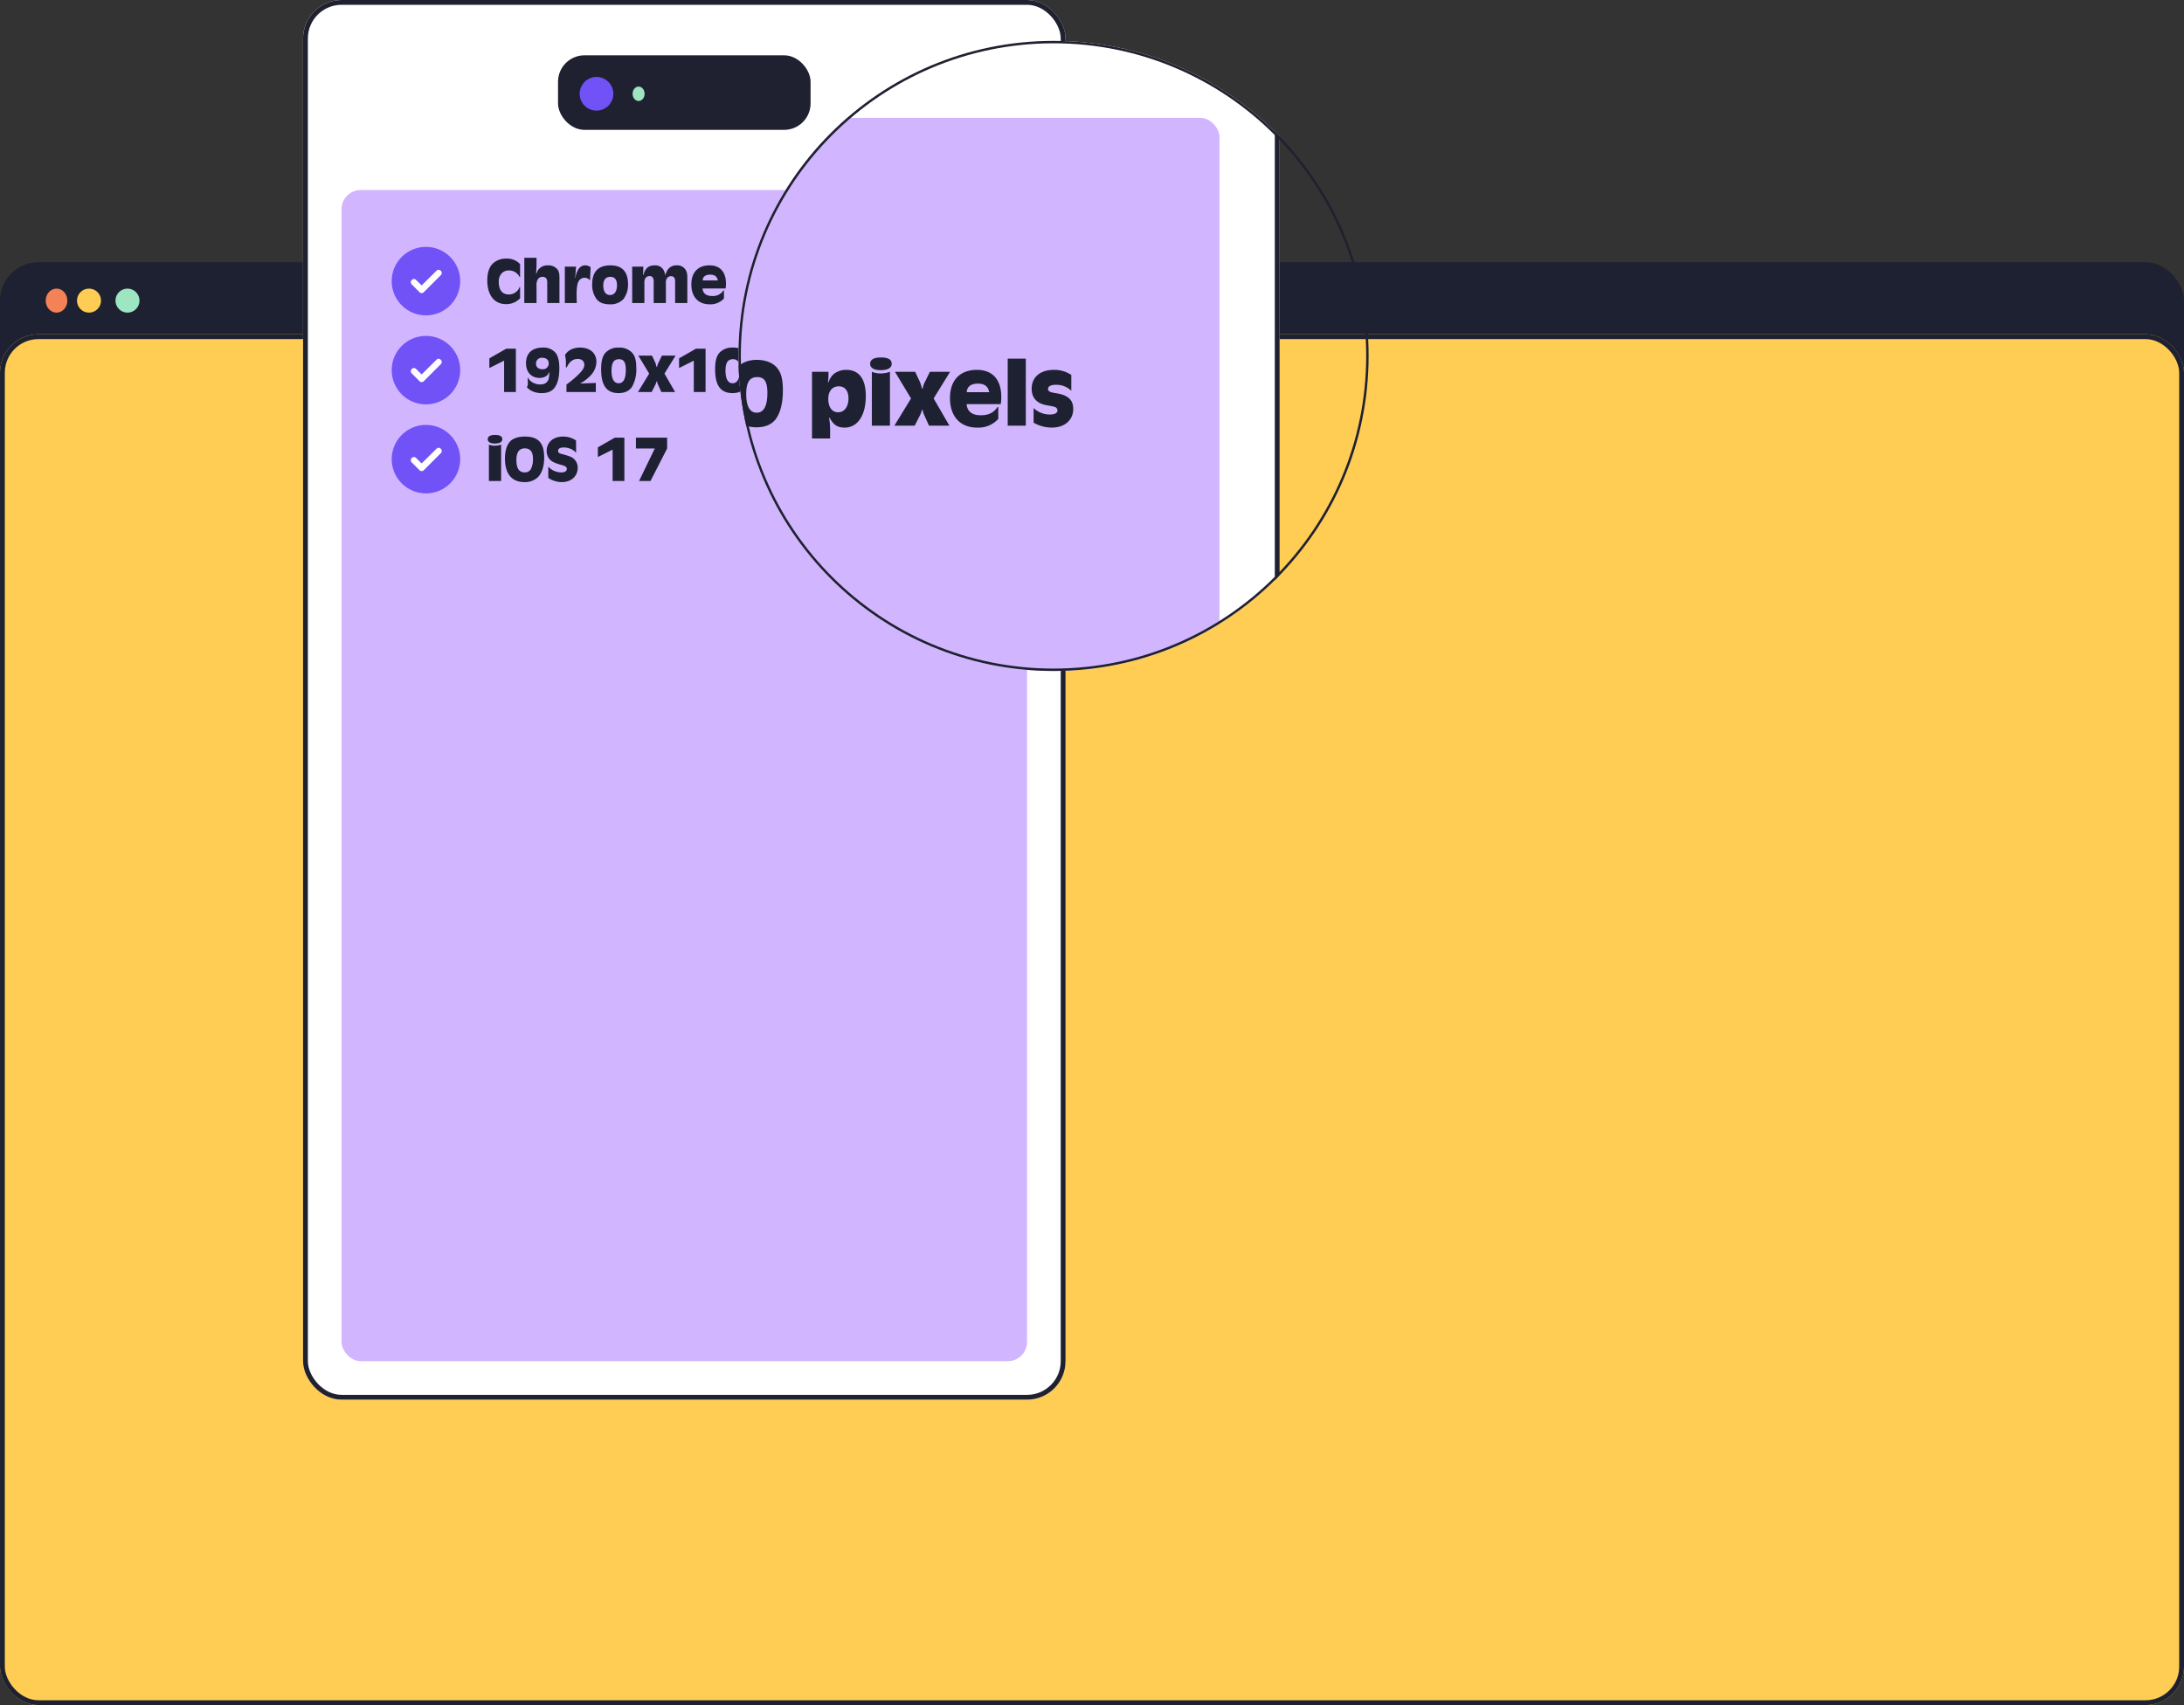
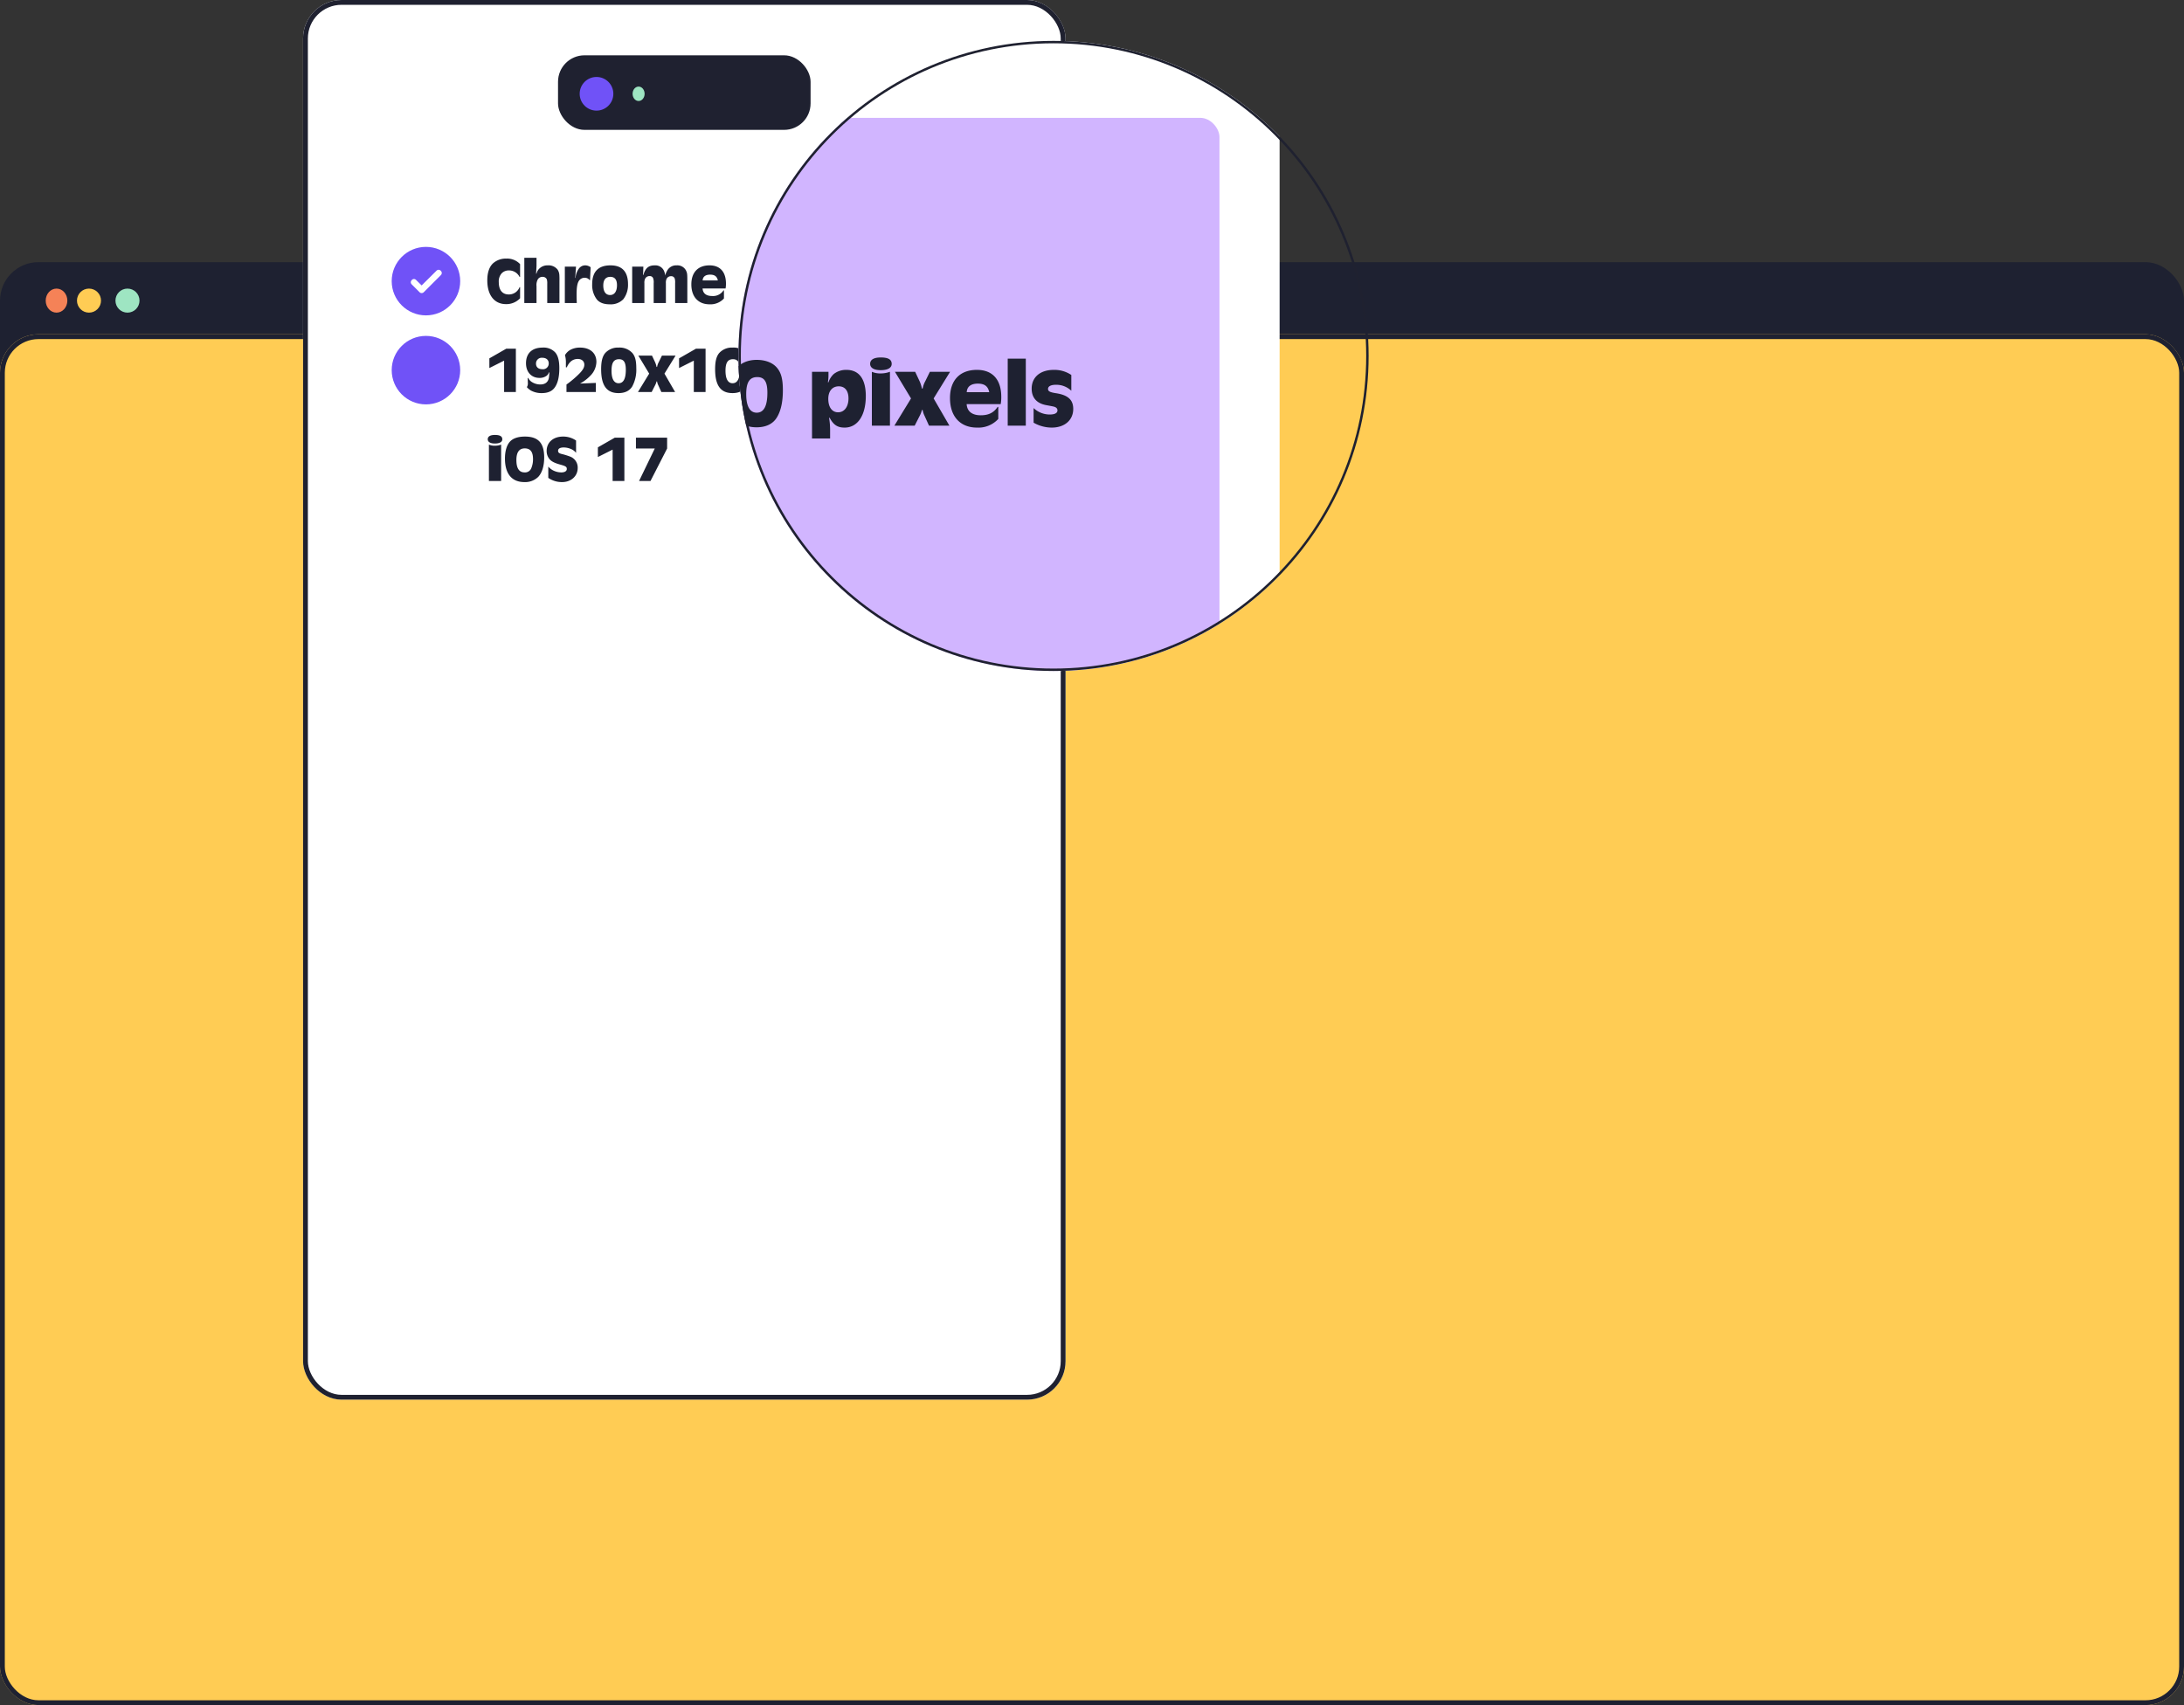
<svg xmlns="http://www.w3.org/2000/svg" width="908" height="709" viewBox="0 0 908 709">
  <rect x="0" y="0" width="908" height="709" fill="#333333" stroke="none" />
  <defs>
    <clipPath id="a">
      <circle cx="131" cy="131" r="131" transform="translate(-0.19 -0.271)" fill="#fff" stroke="#707070" stroke-width="1" />
    </clipPath>
    <clipPath id="c">
      <rect width="908" height="709" />
    </clipPath>
  </defs>
  <g id="b" clip-path="url(#c)">
    <g transform="translate(-805 -3129)">
      <g transform="translate(805 3237.565)">
        <rect width="908" height="175" rx="16" transform="translate(0 0.435)" fill="#1e2131" />
        <ellipse cx="4.5" cy="5" rx="4.5" ry="5" transform="translate(19 11.435)" fill="#f58257" />
        <circle cx="5" cy="5" r="5" transform="translate(32 11.435)" fill="#ffcc54" />
        <circle cx="5" cy="5" r="5" transform="translate(48 11.435)" fill="#9ee5c2" />
      </g>
      <g transform="translate(805 3268)" fill="#ffcc54" stroke="#1e2131" stroke-width="2">
        <rect width="908" height="570" rx="16" stroke="none" />
        <rect x="1" y="1" width="906" height="568" rx="15" fill="none" />
      </g>
      <g transform="translate(1172.024 3213.153)">
        <path d="M154.14,264.493a1.589,1.589,0,0,0-1.332.289.985.985,0,0,0-.389.814v0a1.149,1.149,0,0,1-2.3.046l-.04-1.917a1.634,1.634,0,0,0-1.485-1.611,1.771,1.771,0,0,0-1.438.4,1.558,1.558,0,0,0-.5,1.207v.005a1.149,1.149,0,1,1-2.3.046l-.038-1.887a1.661,1.661,0,0,0-1.56-1.648,1.751,1.751,0,0,0-1.817,1.233l.026.31a1.15,1.15,0,0,1-2.285.252l-.059-.423a1.168,1.168,0,0,1,0-.3l-.762-9.363c0-.025,0-.046,0-.07a2.42,2.42,0,0,0-.766-1.66,1.856,1.856,0,0,0-1.412-.52,1.954,1.954,0,0,0-1.816,2.136l1.062,15.838a2.221,2.221,0,0,1-1.422,2.181,2.156,2.156,0,0,1-2.427-.6c-.349-.4-1.853-2.146-2.641-3.056l-.46-.532a1.925,1.925,0,0,0-.76-.48,2.11,2.11,0,0,0-1.756.222,1.874,1.874,0,0,0-.858,1.345,2.239,2.239,0,0,0,.476,1.713c2.471,2.831,3.674,4.174,4.47,5.061.919,1.026,1.229,1.37,2.24,2.631.46.575.923,1.288,1.412,2.041,1.559,2.4,3.5,5.392,6.714,6.049s8.133,1.089,9.418.831c2.057-.414,2.413-1.327,2.955-2.708a8.658,8.658,0,0,1,1.063-2.094h0c2.937-3.956,2.711-8.7,2.545-12.156-.146-3.095-.767-3.39-1.762-3.617m-14.2,13.359a1.123,1.123,0,0,1-.353-.06,1.151,1.151,0,0,1-.782-1.1l.081-6.657a1.15,1.15,0,1,1,2.3.028l-.081,6.656a1.149,1.149,0,0,1-1.164,1.136m5.524.466a1.149,1.149,0,0,1-1.135-1.164l.081-6.656a1.15,1.15,0,0,1,2.3.028l-.081,6.656a1.15,1.15,0,0,1-1.164,1.136m5.444.282a1.169,1.169,0,0,1-.354-.06,1.151,1.151,0,0,1-.781-1.1l.081-6.657a1.15,1.15,0,1,1,2.3.028l-.081,6.656a1.15,1.15,0,0,1-1.164,1.136" transform="translate(-122.284 -247.392)" fill="#fff" />
-         <path d="M157.132,266.935c-.12-2.527-.491-5.051-3.549-5.749a3.93,3.93,0,0,0-2.471.241,3.914,3.914,0,0,0-3.287-2.654,4.187,4.187,0,0,0-2.594.482,4.033,4.033,0,0,0-5.6-1.906l-.539-6.624a4.741,4.741,0,0,0-1.5-3.261,4.189,4.189,0,0,0-3.1-1.128,4.275,4.275,0,0,0-3.99,4.532l1.047,15.576c-.544-.628-1.756-2.034-2.436-2.821-.312-.361-.522-.6-.531-.61a4.32,4.32,0,0,0-5.444-.6,4.169,4.169,0,0,0-1.878,2.956,4.512,4.512,0,0,0,1.022,3.54c2.481,2.843,3.689,4.192,4.489,5.083.913,1.017,1.188,1.323,2.158,2.535.388.485.82,1.15,1.279,1.855,1.55,2.386,3.621,5.577,7.133,6.764a8.973,8.973,0,0,0,1.049.283c3.253.665,8.588,1.183,10.332.831a5.6,5.6,0,0,0,4.643-4.124,6.78,6.78,0,0,1,.767-1.563c3.428-4.612,3.168-10.043,3-13.636ZM152.29,279.2h0a8.682,8.682,0,0,0-1.063,2.094c-.542,1.381-.9,2.294-2.955,2.709-1.285.258-6.215-.176-9.418-.831s-5.155-3.645-6.714-6.048c-.489-.753-.952-1.467-1.412-2.042-1.01-1.261-1.321-1.605-2.24-2.631-.8-.887-2-2.23-4.47-5.06a2.237,2.237,0,0,1-.476-1.713,1.874,1.874,0,0,1,.858-1.345,2.109,2.109,0,0,1,1.756-.222,1.931,1.931,0,0,1,.759.479l.46.533c.788.911,2.292,2.653,2.641,3.056a2.156,2.156,0,0,0,2.427.6,2.222,2.222,0,0,0,1.422-2.181L132.8,250.766a1.955,1.955,0,0,1,1.816-2.136,1.86,1.86,0,0,1,1.412.52,2.42,2.42,0,0,1,.766,1.659c0,.024,0,.046,0,.07l.762,9.364a1.17,1.17,0,0,0,0,.3l.059.422a1.15,1.15,0,0,0,2.285-.252l-.026-.31a1.75,1.75,0,0,1,1.817-1.233,1.66,1.66,0,0,1,1.56,1.648l.038,1.887a1.149,1.149,0,0,0,2.3-.046v0a1.557,1.557,0,0,1,.5-1.207,1.768,1.768,0,0,1,1.438-.4,1.633,1.633,0,0,1,1.485,1.611l.04,1.916a1.149,1.149,0,1,0,2.3-.046v0a.983.983,0,0,1,.389-.814,1.584,1.584,0,0,1,1.332-.289c.995.227,1.615.522,1.762,3.617.165,3.459.391,8.2-2.545,12.156" transform="translate(-121.218 -246.33)" fill="#1e2131" />
        <path d="M163.8,280.042a1.15,1.15,0,0,0-2.3-.028l-.081,6.657a1.15,1.15,0,0,0,2.3.028Z" transform="translate(-133.937 -256.627)" fill="#1e2131" />
        <path d="M155.84,279.63a1.15,1.15,0,0,0-2.3-.028l-.081,6.656a1.15,1.15,0,0,0,2.3.028Z" transform="translate(-131.417 -256.496)" fill="#1e2131" />
        <path d="M147.76,278.949a1.15,1.15,0,0,0-2.3-.028l-.081,6.657a1.151,1.151,0,0,0,.781,1.1,1.17,1.17,0,0,0,.354.06,1.149,1.149,0,0,0,1.164-1.136Z" transform="translate(-128.861 -256.281)" fill="#1e2131" />
      </g>
      <g transform="translate(930.837 3129)">
        <g transform="translate(0.163)" fill="#fff" stroke="#1f2130" stroke-width="2">
          <rect width="317" height="582" rx="16" stroke="none" />
          <rect x="1" y="1" width="315" height="580" rx="15" fill="none" />
        </g>
        <g transform="translate(106.098 23.44)">
          <rect width="105" height="31" rx="11" transform="translate(0.065 -0.44)" fill="#1f2130" />
          <g transform="translate(8.636 8.636)">
            <circle cx="7" cy="7" r="7" transform="translate(0.429 -0.076)" fill="#7052f7" />
            <ellipse cx="2.5" cy="3" rx="2.5" ry="3" transform="translate(22.429 3.924)" fill="#9ee5c2" />
          </g>
        </g>
-         <rect width="285" height="487" rx="8" transform="translate(16.163 79)" fill="#d1b5ff" />
        <path d="M14.229-16.173a7.38,7.38,0,0,0-5.7-2.3A8,8,0,0,0,2.97-16.5C1.4-15.012.594-12.636.594-9.4.594-3.267,3.537.459,8.37.459a7.834,7.834,0,0,0,5.859-2.43V-6.615h-.216A4.7,4.7,0,0,1,9.5-3.564c-2.646,0-4.131-1.836-4.131-5.1a5.009,5.009,0,0,1,1.242-3.726,4.056,4.056,0,0,1,2.916-1.161,4.887,4.887,0,0,1,4.482,2.7h.216ZM15.984,0H21.06V-6.966a4.984,4.984,0,0,1,.459-2.727,2.186,2.186,0,0,1,2.025-1.188,1.862,1.862,0,0,1,1.782,1,5.455,5.455,0,0,1,.189,1.809V0h5.076V-9.18a24.469,24.469,0,0,0-.054-2.619,4.544,4.544,0,0,0-.729-2.106,4.761,4.761,0,0,0-4.05-1.755,4.8,4.8,0,0,0-3.24,1.08,4.2,4.2,0,0,0-1.458,2.349h-.189c.081-1.08.135-2.16.189-3.213v-3.375H15.984ZM32.832,0H37.8c-.054-1.4-.081-2.4-.081-3.4,0-3.24.3-4.887,1.053-5.967a2.814,2.814,0,0,1,2.3-1.134,2.49,2.49,0,0,1,2.052.972h.189l.243-5.346a3.746,3.746,0,0,0-2.3-.783,3.236,3.236,0,0,0-2.619,1.4,7.37,7.37,0,0,0-1.35,3.807h-.135l.324-4.671H32.832ZM51.786-15.66c-5.022,0-7.587,2.646-7.587,7.83a9.807,9.807,0,0,0,2.025,6.453C47.358-.108,49.113.54,51.489.54a7.29,7.29,0,0,0,5.643-2.106A9.782,9.782,0,0,0,59.1-7.8C59.1-13.041,56.646-15.66,51.786-15.66Zm-.054,4.779c1.863,0,2.781,1.161,2.781,3.456,0,2.592-1.053,4.1-2.862,4.1S48.816-4.752,48.816-7.29C48.816-9.639,49.815-10.881,51.732-10.881ZM60.831,0h5.076V-8.262a3.828,3.828,0,0,1,.324-1.89,2.045,2.045,0,0,1,1.836-1.053,1.486,1.486,0,0,1,1.431.783,4.8,4.8,0,0,1,.27,2.16V0h5.076V-8.262a3.7,3.7,0,0,1,.3-1.809,2,2,0,0,1,1.809-1.08,1.5,1.5,0,0,1,1.566.972,5.851,5.851,0,0,1,.162,1.917V0h5.076V-9.315c0-2.754-.054-3.186-.567-4.239a4.035,4.035,0,0,0-3.861-2.106,4.24,4.24,0,0,0-3.672,1.755,7.741,7.741,0,0,0-1.107,2.484,5.81,5.81,0,0,0-.675-2.3A3.939,3.939,0,0,0,70.2-15.66c-2.538,0-3.888,1.134-4.725,3.969h-.162l.027-.486.027-.216a6.1,6.1,0,0,0,.054-.891l.054-1.836H60.831ZM99.657-6.048a10.749,10.749,0,0,0,.162-2.025c0-4.86-2.457-7.587-6.831-7.587-4.779,0-7.56,2.916-7.56,7.911C85.428-2.592,88.29.54,93.015.54a7.557,7.557,0,0,0,5.967-2.43V-5.265h-.189a5.134,5.134,0,0,1-4.725,2.349c-2.43,0-3.834-1.08-3.969-3.132ZM90.126-9.4c.081-1.566,1.188-2.4,3.1-2.4,1.89,0,2.862.729,3.213,2.4ZM12.474,18.991h-4l-7.02,4.023v4.023l6.129-3.078V37h4.887Zm13.932,9.855a20.955,20.955,0,0,1-.216,2.322c-.351,1.782-1.593,2.7-3.591,2.7a6.551,6.551,0,0,1-3.4-.972,3.961,3.961,0,0,1-1.566-1.728h-.243c.054,1.7.054,1.917.054,1.971a2.737,2.737,0,0,1-.405,1.836,7.438,7.438,0,0,0,1.62,1.377,9.16,9.16,0,0,0,4.59,1.107c2.376,0,4.1-.7,5.184-2.079q2.106-2.633,2.106-8.262c0-3.078-.513-5.13-1.647-6.507A6.539,6.539,0,0,0,23.6,18.532c-4.4,0-6.912,2.376-6.912,6.507,0,3.672,2.241,6.1,5.616,6.1a4.813,4.813,0,0,0,3.024-.945,2.82,2.82,0,0,0,.891-1.35ZM23.49,22.771c1.62,0,2.646.891,2.646,2.322a2.373,2.373,0,0,1-2.646,2.43c-1.647,0-2.646-.864-2.646-2.295A2.379,2.379,0,0,1,23.49,22.771ZM39.15,33.49a17.213,17.213,0,0,0,4.239-3.213,8.4,8.4,0,0,0,2.565-5.805c0-3.645-2.619-5.94-6.8-5.94a8.286,8.286,0,0,0-4.239,1.053,6.215,6.215,0,0,0-2.025,2.079,11.21,11.21,0,0,1,.378,3.348V26.74h.378c1-2.3,2.538-3.483,4.563-3.483,1.647,0,2.727.945,2.727,2.376,0,1.08-.513,2.052-1.755,3.4a41.257,41.257,0,0,1-5.67,4.86V37h12.2V33.22ZM55.188,18.532a7.057,7.057,0,0,0-5.616,2.322c-1.134,1.4-1.647,3.456-1.647,6.669,0,6.777,2.3,9.936,7.236,9.936,2.619,0,4.59-.945,5.7-2.781a14.609,14.609,0,0,0,1.674-7.614c0-3.051-.459-4.86-1.593-6.237A7.183,7.183,0,0,0,55.188,18.532Zm.162,4.833c2,0,2.835,1.3,2.835,4.4q0,5.589-3,5.589c-1.917,0-2.943-1.809-2.943-5.211C52.245,24.823,53.19,23.365,55.35,23.365ZM78.867,21.88H73.2l-1.323,2.7a6.589,6.589,0,0,0-.7,2h-.216a8.772,8.772,0,0,0-.621-2l-1.269-2.7H63.4L67.9,29.359,63.234,37h5.7l1.4-2.754a6.665,6.665,0,0,0,.621-1.647h.216a5.579,5.579,0,0,0,.486,1.539L72.954,37h5.724L74.25,29.359Zm12.474-2.889h-4l-7.02,4.023v4.023l6.129-3.078V37h4.887Zm11.232-.459a7.057,7.057,0,0,0-5.616,2.322c-1.134,1.4-1.647,3.456-1.647,6.669,0,6.777,2.295,9.936,7.236,9.936,2.619,0,4.59-.945,5.7-2.781a14.609,14.609,0,0,0,1.674-7.614c0-3.051-.459-4.86-1.593-6.237A7.183,7.183,0,0,0,102.573,18.532Zm.162,4.833c2,0,2.835,1.3,2.835,4.4q0,5.589-3,5.589c-1.917,0-2.943-1.809-2.943-5.211C99.63,24.823,100.575,23.365,102.735,23.365ZM121.2,27.6c2.889-.243,4.266-1.566,4.266-4.1,0-3.186-2.619-4.968-7.29-4.968-4.347,0-6.669,1.728-6.669,4.968a3.735,3.735,0,0,0,1.62,3.375,5.775,5.775,0,0,0,2.484.729v.189a5.866,5.866,0,0,0-2.376.594,3.954,3.954,0,0,0-2.16,3.753c0,3.267,2.781,5.319,7.263,5.319,4.617,0,7.4-2.025,7.4-5.373a3.861,3.861,0,0,0-2.16-3.726,6.385,6.385,0,0,0-2.376-.567Zm-2.727-5.076c1.755,0,2.592.594,2.592,1.836,0,1.188-.891,1.782-2.646,1.782-1.728,0-2.592-.621-2.592-1.809C115.83,23.095,116.694,22.528,118.476,22.528Zm-.081,7.02c1.971,0,2.943.7,2.943,2.133,0,1.377-.972,2.025-2.97,2.025-1.971,0-2.943-.675-2.943-2.025C115.425,30.25,116.4,29.548,118.395,29.548Zm15.66-11.016a7.057,7.057,0,0,0-5.616,2.322c-1.134,1.4-1.647,3.456-1.647,6.669,0,6.777,2.295,9.936,7.236,9.936,2.619,0,4.59-.945,5.7-2.781a14.609,14.609,0,0,0,1.674-7.614c0-3.051-.459-4.86-1.593-6.237A7.182,7.182,0,0,0,134.055,18.532Zm.162,4.833c2,0,2.835,1.3,2.835,4.4q0,5.589-3,5.589c-1.917,0-2.943-1.809-2.943-5.211C131.112,24.823,132.057,23.365,134.217,23.365ZM149.58,40.591h5.076V38.107a19.23,19.23,0,0,0-.3-3.321h.162c1.107,2.025,2.214,2.754,4.212,2.754,3.645,0,5.94-3.429,5.94-8.856,0-4.779-1.89-7.344-5.454-7.344a5.564,5.564,0,0,0-3.537,1.161,5.551,5.551,0,0,0-1.485,2.322h-.162a11.4,11.4,0,0,0,.162-1.944v-1H149.58Zm7.506-14.634c1.728,0,2.727,1.242,2.727,3.4,0,2.322-1.161,3.888-2.916,3.888-1.7,0-2.754-1.431-2.754-3.78C154.143,27.307,155.277,25.957,157.086,25.957Zm11.772-8.1c-1.917,0-2.97.621-2.97,1.782,0,1.134,1.08,1.782,2.97,1.782,1.971,0,3.078-.648,3.078-1.755C171.936,18.424,170.964,17.857,168.858,17.857ZM166.374,37h5.076V21.88a7.658,7.658,0,0,1-2.619.459,6.015,6.015,0,0,1-2.457-.459Zm21.951-15.12h-5.67l-1.323,2.7a6.589,6.589,0,0,0-.7,2h-.216a8.772,8.772,0,0,0-.621-2l-1.269-2.7h-5.67l4.509,7.479L172.692,37h5.7l1.4-2.754a6.665,6.665,0,0,0,.621-1.647h.216a5.579,5.579,0,0,0,.486,1.539l1.3,2.862h5.724l-4.428-7.641Zm14.2,9.072a10.75,10.75,0,0,0,.162-2.025c0-4.86-2.457-7.587-6.831-7.587-4.779,0-7.56,2.916-7.56,7.911,0,5.157,2.862,8.289,7.587,8.289a7.557,7.557,0,0,0,5.967-2.43V31.735h-.189a5.134,5.134,0,0,1-4.725,2.349c-2.43,0-3.834-1.08-3.969-3.132ZM193,27.6c.081-1.566,1.188-2.4,3.105-2.4,1.89,0,2.862.729,3.213,2.4ZM204.5,37h5.076V18.181H204.5Zm17.847-14.229a8.456,8.456,0,0,0-4.914-1.431c-3.807,0-6.21,2.052-6.21,5.265,0,2.511,1.377,4.1,4,4.617,2.322.432,2.322.432,2.7.621a.962.962,0,0,1,.54.864c0,.756-.756,1.161-2.16,1.161a6.588,6.588,0,0,1-4.536-1.809v4.1a10.236,10.236,0,0,0,5.1,1.377c3.618,0,6.021-2.106,6.021-5.238,0-2.538-1.458-3.888-4.779-4.4-1.755-.27-2.295-.54-2.295-1.215,0-.729.81-1.161,2.187-1.161a6.071,6.071,0,0,1,4.347,1.674ZM3.753,54.857c-1.917,0-2.97.621-2.97,1.782,0,1.134,1.08,1.782,2.97,1.782,1.971,0,3.078-.648,3.078-1.755C6.831,55.424,5.859,54.857,3.753,54.857ZM1.269,74H6.345V58.88a7.658,7.658,0,0,1-2.619.459,6.015,6.015,0,0,1-2.457-.459ZM16.227,55.532c-2.862,0-5.022.756-6.264,2.16-1.323,1.485-2.025,3.942-2.025,6.993,0,6.318,2.835,9.774,8.073,9.774a7.753,7.753,0,0,0,5.778-2.187c1.593-1.7,2.457-4.563,2.457-8.019C24.246,58.2,21.789,55.532,16.227,55.532Zm-.054,4.914C18.5,60.446,19.6,61.9,19.6,64.9a9.576,9.576,0,0,1-.783,3.942,2.775,2.775,0,0,1-2.727,1.593c-2.268,0-3.4-1.728-3.4-5.13Q12.69,60.446,16.173,60.446ZM37.5,57.179a9.352,9.352,0,0,0-5.427-1.647c-4.05,0-6.8,2.4-6.8,5.967A5.147,5.147,0,0,0,26.6,65.063c.783.864,2.106,1.512,4.266,2.106,2.349.648,2.781.945,2.781,1.836s-.864,1.431-2.268,1.431a7.526,7.526,0,0,1-3.024-.648,6.536,6.536,0,0,1-2.4-1.782v4.7A9.825,9.825,0,0,0,31.7,74.459c3.753,0,6.48-2.484,6.48-5.859a4.855,4.855,0,0,0-3.159-4.752A30.181,30.181,0,0,0,31.4,62.741c-1-.27-1.377-.621-1.377-1.3,0-.891.837-1.377,2.349-1.377a7.574,7.574,0,0,1,2.754.54,5.38,5.38,0,0,1,2.376,1.7Zm20.088-1.188h-4l-7.02,4.023v4.023L52.7,60.959V74h4.887Zm4.806,0V60.5h7.83L63.693,74h4.752l6.912-13.5V55.991Z" transform="translate(76.163 126)" fill="#1e2131" />
        <g transform="translate(37.011 102.658)">
          <circle cx="14.241" cy="14.241" r="14.241" fill="#7052f7" />
          <path d="M116.037-840.868l-2.289-2.251a1.263,1.263,0,0,0-.9-.42,1.267,1.267,0,0,0-.9.423,1.285,1.285,0,0,0-.423.922,1.273,1.273,0,0,0,.416.916l3.2,3.2a1.231,1.231,0,0,0,.9.4,1.254,1.254,0,0,0,.907-.4l7.033-7.033a1.286,1.286,0,0,0,.423-.923,1.286,1.286,0,0,0-.423-.922,1.267,1.267,0,0,0-.9-.423,1.258,1.258,0,0,0-.9.418ZM117.959-842.521Z" transform="translate(-103.585 856.895)" fill="#fff" />
        </g>
        <g transform="translate(37.011 139.669)">
          <circle cx="14.241" cy="14.241" r="14.241" fill="#7052f7" />
-           <path d="M116.037-840.868l-2.289-2.251a1.263,1.263,0,0,0-.9-.42,1.267,1.267,0,0,0-.9.423,1.285,1.285,0,0,0-.423.922,1.273,1.273,0,0,0,.416.916l3.2,3.2a1.231,1.231,0,0,0,.9.4,1.254,1.254,0,0,0,.907-.4l7.033-7.033a1.286,1.286,0,0,0,.423-.923,1.286,1.286,0,0,0-.423-.922,1.267,1.267,0,0,0-.9-.423,1.258,1.258,0,0,0-.9.418ZM117.959-842.521Z" transform="translate(-103.585 856.895)" fill="#fff" />
        </g>
        <g transform="translate(37.011 176.68)">
-           <circle cx="14.241" cy="14.241" r="14.241" fill="#7052f7" />
          <path d="M116.037-840.868l-2.289-2.251a1.263,1.263,0,0,0-.9-.42,1.267,1.267,0,0,0-.9.423,1.285,1.285,0,0,0-.423.922,1.273,1.273,0,0,0,.416.916l3.2,3.2a1.231,1.231,0,0,0,.9.4,1.254,1.254,0,0,0,.907-.4l7.033-7.033a1.286,1.286,0,0,0,.423-.923,1.286,1.286,0,0,0-.423-.922,1.267,1.267,0,0,0-.9-.423,1.258,1.258,0,0,0-.9.418ZM117.959-842.521Z" transform="translate(-103.585 856.895)" fill="#fff" />
        </g>
      </g>
      <g transform="translate(1112.19 3146.272)">
        <g transform="translate(0)" clip-path="url(#a)">
          <g transform="translate(-252.908 -86.359)">
            <g transform="translate(-0.283 0.086)" fill="#fff" stroke="#1f2130" stroke-width="2">
              <rect width="478" height="876" rx="16" stroke="none" />
-               <rect x="1" y="1" width="476" height="874" rx="15" fill="none" />
            </g>
            <rect width="428" height="734" rx="8" transform="translate(24.717 118.086)" fill="#d1b5ff" />
            <path d="M21.08-23.96a10.933,10.933,0,0,0-8.44-3.4A11.85,11.85,0,0,0,4.4-24.44C2.08-22.24.88-18.72.88-13.92.88-4.84,5.24.68,12.4.68c3.48,0,5.84-1,8.68-3.6V-9.8h-.32c-1.48,3.08-3.64,4.52-6.68,4.52-3.92,0-6.12-2.72-6.12-7.56,0-2.48.6-4.28,1.84-5.52a6.009,6.009,0,0,1,4.32-1.72,7.239,7.239,0,0,1,6.64,4h.32ZM23.68,0H31.2V-10.32c0-2.2.12-3,.68-4.04a3.238,3.238,0,0,1,3-1.76,2.759,2.759,0,0,1,2.64,1.48,8.081,8.081,0,0,1,.28,2.68V0h7.52V-13.6a36.249,36.249,0,0,0-.08-3.88,6.731,6.731,0,0,0-1.08-3.12c-1.2-1.68-3.32-2.6-6-2.6a7.112,7.112,0,0,0-4.8,1.6,6.225,6.225,0,0,0-2.16,3.48h-.28c.12-1.6.2-3.2.28-4.76v-5H23.68ZM48.64,0H56c-.08-2.08-.12-3.56-.12-5.04,0-4.8.44-7.24,1.56-8.84a4.169,4.169,0,0,1,3.4-1.68,3.689,3.689,0,0,1,3.04,1.44h.28l.36-7.92a5.55,5.55,0,0,0-3.4-1.16,4.794,4.794,0,0,0-3.88,2.08c-1.08,1.4-1.52,2.68-2,5.64h-.2l.48-6.92H48.64ZM76.72-23.2c-7.44,0-11.24,3.92-11.24,11.6,0,3.96,1.12,7.48,3,9.56C70.16-.16,72.76.8,76.28.8c3.64,0,6.56-1.08,8.36-3.12s2.92-5.56,2.92-9.24C87.56-19.32,83.92-23.2,76.72-23.2Zm-.08,7.08c2.76,0,4.12,1.72,4.12,5.12,0,3.84-1.56,6.08-4.24,6.08s-4.2-2.12-4.2-5.88C72.32-14.28,73.8-16.12,76.64-16.12ZM90.12,0h7.52V-12.24a5.672,5.672,0,0,1,.48-2.8,3.029,3.029,0,0,1,2.72-1.56,2.2,2.2,0,0,1,2.12,1.16,7.11,7.11,0,0,1,.4,3.2V0h7.52V-12.24a5.482,5.482,0,0,1,.44-2.68,2.959,2.959,0,0,1,2.68-1.6,2.22,2.22,0,0,1,2.32,1.44,8.668,8.668,0,0,1,.24,2.84V0h7.52V-13.8c0-4.08-.08-4.72-.84-6.28-.92-1.96-3.04-3.12-5.72-3.12a6.282,6.282,0,0,0-5.44,2.6,11.468,11.468,0,0,0-1.64,3.68,8.607,8.607,0,0,0-1-3.4A5.835,5.835,0,0,0,104-23.2c-3.76,0-5.76,1.68-7,5.88h-.24l.04-.72.04-.32a9.037,9.037,0,0,0,.08-1.32L97-22.4H90.12Zm57.52-8.96a15.924,15.924,0,0,0,.24-3c0-7.2-3.64-11.24-10.12-11.24-7.08,0-11.2,4.32-11.2,11.72C126.56-3.84,130.8.8,137.8.8a11.2,11.2,0,0,0,8.84-3.6v-5h-.28c-1.6,2.4-3.76,3.48-7,3.48-3.6,0-5.68-1.6-5.88-4.64Zm-14.12-4.96c.12-2.32,1.76-3.56,4.6-3.56,2.8,0,4.24,1.08,4.76,3.56ZM18.48,28.32H12.56L2.16,34.28v5.96l9.08-4.56V55h7.24Zm20.64,14.6a31.047,31.047,0,0,1-.32,3.44c-.52,2.64-2.36,4-5.32,4a9.705,9.705,0,0,1-5.04-1.44,5.868,5.868,0,0,1-2.32-2.56h-.36c.08,2.52.08,2.84.08,2.92a4.055,4.055,0,0,1-.6,2.72,11.019,11.019,0,0,0,2.4,2.04,13.571,13.571,0,0,0,6.8,1.64c3.52,0,6.08-1.04,7.68-3.08q3.12-3.9,3.12-12.24c0-4.56-.76-7.6-2.44-9.64-1.6-2-4.36-3.08-7.84-3.08-6.52,0-10.24,3.52-10.24,9.64,0,5.44,3.32,9.04,8.32,9.04a7.13,7.13,0,0,0,4.48-1.4,4.178,4.178,0,0,0,1.32-2Zm-4.32-9c2.4,0,3.92,1.32,3.92,3.44,0,2.2-1.52,3.6-3.92,3.6-2.44,0-3.92-1.28-3.92-3.4C30.88,35.32,32.4,33.92,34.8,33.92ZM58,49.8a25.5,25.5,0,0,0,6.28-4.76c2.52-2.72,3.8-5.52,3.8-8.6,0-5.4-3.88-8.8-10.08-8.8a12.275,12.275,0,0,0-6.28,1.56,9.207,9.207,0,0,0-3,3.08,16.607,16.607,0,0,1,.56,4.96V39.8h.56c1.48-3.4,3.76-5.16,6.76-5.16,2.44,0,4.04,1.4,4.04,3.52,0,1.6-.76,3.04-2.6,5.04a61.121,61.121,0,0,1-8.4,7.2V55H67.72V49.4ZM81.76,27.64c-3.56,0-6.52,1.24-8.32,3.44C71.76,33.16,71,36.2,71,40.96,71,51,74.4,55.68,81.72,55.68c3.88,0,6.8-1.4,8.44-4.12,1.64-2.68,2.48-6.44,2.48-11.28,0-4.52-.68-7.2-2.36-9.24C88.52,28.84,85.44,27.64,81.76,27.64ZM82,34.8c2.96,0,4.2,1.92,4.2,6.52q0,8.28-4.44,8.28c-2.84,0-4.36-2.68-4.36-7.72C77.4,36.96,78.8,34.8,82,34.8Zm34.84-2.2h-8.4l-1.96,4a9.762,9.762,0,0,0-1.04,2.96h-.32a13,13,0,0,0-.92-2.96l-1.88-4h-8.4l6.68,11.08L93.68,55h8.44l2.08-4.08a9.874,9.874,0,0,0,.92-2.44h.32a8.265,8.265,0,0,0,.72,2.28L108.08,55h8.48L110,43.68Zm18.48-4.28H129.4L119,34.28v5.96l9.08-4.56V55h7.24Zm16.64-.68c-3.56,0-6.52,1.24-8.32,3.44-1.68,2.08-2.44,5.12-2.44,9.88,0,10.04,3.4,14.72,10.72,14.72,3.88,0,6.8-1.4,8.44-4.12,1.64-2.68,2.48-6.44,2.48-11.28,0-4.52-.68-7.2-2.36-9.24C158.72,28.84,155.64,27.64,151.96,27.64Zm.24,7.16c2.96,0,4.2,1.92,4.2,6.52q0,8.28-4.44,8.28c-2.84,0-4.36-2.68-4.36-7.72C147.6,36.96,149,34.8,152.2,34.8Zm27.36,6.28c4.28-.36,6.32-2.32,6.32-6.08,0-4.72-3.88-7.36-10.8-7.36-6.44,0-9.88,2.56-9.88,7.36a5.534,5.534,0,0,0,2.4,5,8.556,8.556,0,0,0,3.68,1.08v.28a8.69,8.69,0,0,0-3.52.88,5.858,5.858,0,0,0-3.2,5.56c0,4.84,4.12,7.88,10.76,7.88,6.84,0,10.96-3,10.96-7.96a5.72,5.72,0,0,0-3.2-5.52,9.46,9.46,0,0,0-3.52-.84Zm-4.04-7.52c2.6,0,3.84.88,3.84,2.72,0,1.76-1.32,2.64-3.92,2.64-2.56,0-3.84-.92-3.84-2.68C171.6,34.4,172.88,33.56,175.52,33.56Zm-.12,10.4c2.92,0,4.36,1.04,4.36,3.16,0,2.04-1.44,3-4.4,3-2.92,0-4.36-1-4.36-3C171,45,172.44,43.96,175.4,43.96Zm23.2-16.32c-3.56,0-6.52,1.24-8.32,3.44-1.68,2.08-2.44,5.12-2.44,9.88,0,10.04,3.4,14.72,10.72,14.72,3.88,0,6.8-1.4,8.44-4.12,1.64-2.68,2.48-6.44,2.48-11.28,0-4.52-.68-7.2-2.36-9.24C205.36,28.84,202.28,27.64,198.6,27.64Zm.24,7.16c2.96,0,4.2,1.92,4.2,6.52q0,8.28-4.44,8.28c-2.84,0-4.36-2.68-4.36-7.72C194.24,36.96,195.64,34.8,198.84,34.8ZM221.6,60.32h7.52V56.64a28.489,28.489,0,0,0-.44-4.92h.24c1.64,3,3.28,4.08,6.24,4.08,5.4,0,8.8-5.08,8.8-13.12,0-7.08-2.8-10.88-8.08-10.88a8.243,8.243,0,0,0-5.24,1.72,8.223,8.223,0,0,0-2.2,3.44h-.24a16.883,16.883,0,0,0,.24-2.88V32.6H221.6Zm11.12-21.68c2.56,0,4.04,1.84,4.04,5.04,0,3.44-1.72,5.76-4.32,5.76-2.52,0-4.08-2.12-4.08-5.6C228.36,40.64,230.04,38.64,232.72,38.64Zm17.44-12c-2.84,0-4.4.92-4.4,2.64,0,1.68,1.6,2.64,4.4,2.64,2.92,0,4.56-.96,4.56-2.6C254.72,27.48,253.28,26.64,250.16,26.64ZM246.48,55H254V32.6a11.344,11.344,0,0,1-3.88.68,8.911,8.911,0,0,1-3.64-.68ZM279,32.6h-8.4l-1.96,4a9.762,9.762,0,0,0-1.04,2.96h-.32a13,13,0,0,0-.92-2.96l-1.88-4h-8.4l6.68,11.08L255.84,55h8.44l2.08-4.08a9.873,9.873,0,0,0,.92-2.44h.32a8.266,8.266,0,0,0,.72,2.28L270.24,55h8.48l-6.56-11.32Zm21.04,13.44a15.924,15.924,0,0,0,.24-3c0-7.2-3.64-11.24-10.12-11.24-7.08,0-11.2,4.32-11.2,11.72,0,7.64,4.24,12.28,11.24,12.28a11.2,11.2,0,0,0,8.84-3.6v-5h-.28c-1.6,2.4-3.76,3.48-7,3.48-3.6,0-5.68-1.6-5.88-4.64Zm-14.12-4.96c.12-2.32,1.76-3.56,4.6-3.56,2.8,0,4.24,1.08,4.76,3.56ZM302.96,55h7.52V27.12h-7.52ZM329.4,33.92a12.528,12.528,0,0,0-7.28-2.12c-5.64,0-9.2,3.04-9.2,7.8,0,3.72,2.04,6.08,5.92,6.84,3.44.64,3.44.64,4,.92a1.425,1.425,0,0,1,.8,1.28c0,1.12-1.12,1.72-3.2,1.72a9.76,9.76,0,0,1-6.72-2.68v6.08a15.164,15.164,0,0,0,7.56,2.04c5.36,0,8.92-3.12,8.92-7.76,0-3.76-2.16-5.76-7.08-6.52-2.6-.4-3.4-.8-3.4-1.8,0-1.08,1.2-1.72,3.24-1.72a8.995,8.995,0,0,1,6.44,2.48ZM5.56,81.64c-2.84,0-4.4.92-4.4,2.64,0,1.68,1.6,2.64,4.4,2.64,2.92,0,4.56-.96,4.56-2.6C10.12,82.48,8.68,81.64,5.56,81.64ZM1.88,110H9.4V87.6a11.344,11.344,0,0,1-3.88.68,8.911,8.911,0,0,1-3.64-.68ZM24.04,82.64c-4.24,0-7.44,1.12-9.28,3.2-1.96,2.2-3,5.84-3,10.36,0,9.36,4.2,14.48,11.96,14.48a11.485,11.485,0,0,0,8.56-3.24c2.36-2.52,3.64-6.76,3.64-11.88C35.92,86.6,32.28,82.64,24.04,82.64Zm-.08,7.28c3.44,0,5.08,2.16,5.08,6.6a14.187,14.187,0,0,1-1.16,5.84,4.112,4.112,0,0,1-4.04,2.36c-3.36,0-5.04-2.56-5.04-7.6Q18.8,89.92,23.96,89.92Zm31.6-4.84a13.855,13.855,0,0,0-8.04-2.44c-6,0-10.08,3.56-10.08,8.84a7.625,7.625,0,0,0,1.96,5.28c1.16,1.28,3.12,2.24,6.32,3.12,3.48.96,4.12,1.4,4.12,2.72s-1.28,2.12-3.36,2.12a11.15,11.15,0,0,1-4.48-.96,9.683,9.683,0,0,1-3.56-2.64v6.96a14.556,14.556,0,0,0,8.52,2.6c5.56,0,9.6-3.68,9.6-8.68a7.193,7.193,0,0,0-4.68-7.04,44.712,44.712,0,0,0-5.36-1.64c-1.48-.4-2.04-.92-2.04-1.92,0-1.32,1.24-2.04,3.48-2.04a11.22,11.22,0,0,1,4.08.8,7.971,7.971,0,0,1,3.52,2.52Zm29.76-1.76H79.4L69,89.28v5.96l9.08-4.56V110h7.24Zm7.12,0V90h11.6l-9.68,20h7.04l10.24-20V83.32Z" transform="translate(61.717 191.086)" fill="#1e2131" />
          </g>
        </g>
        <g transform="translate(-0.19 -0.271)" fill="none" stroke="#1f2130" stroke-width="1">
          <circle cx="131" cy="131" r="131" stroke="none" />
          <circle cx="131" cy="131" r="130.5" fill="none" />
        </g>
      </g>
    </g>
  </g>
</svg>